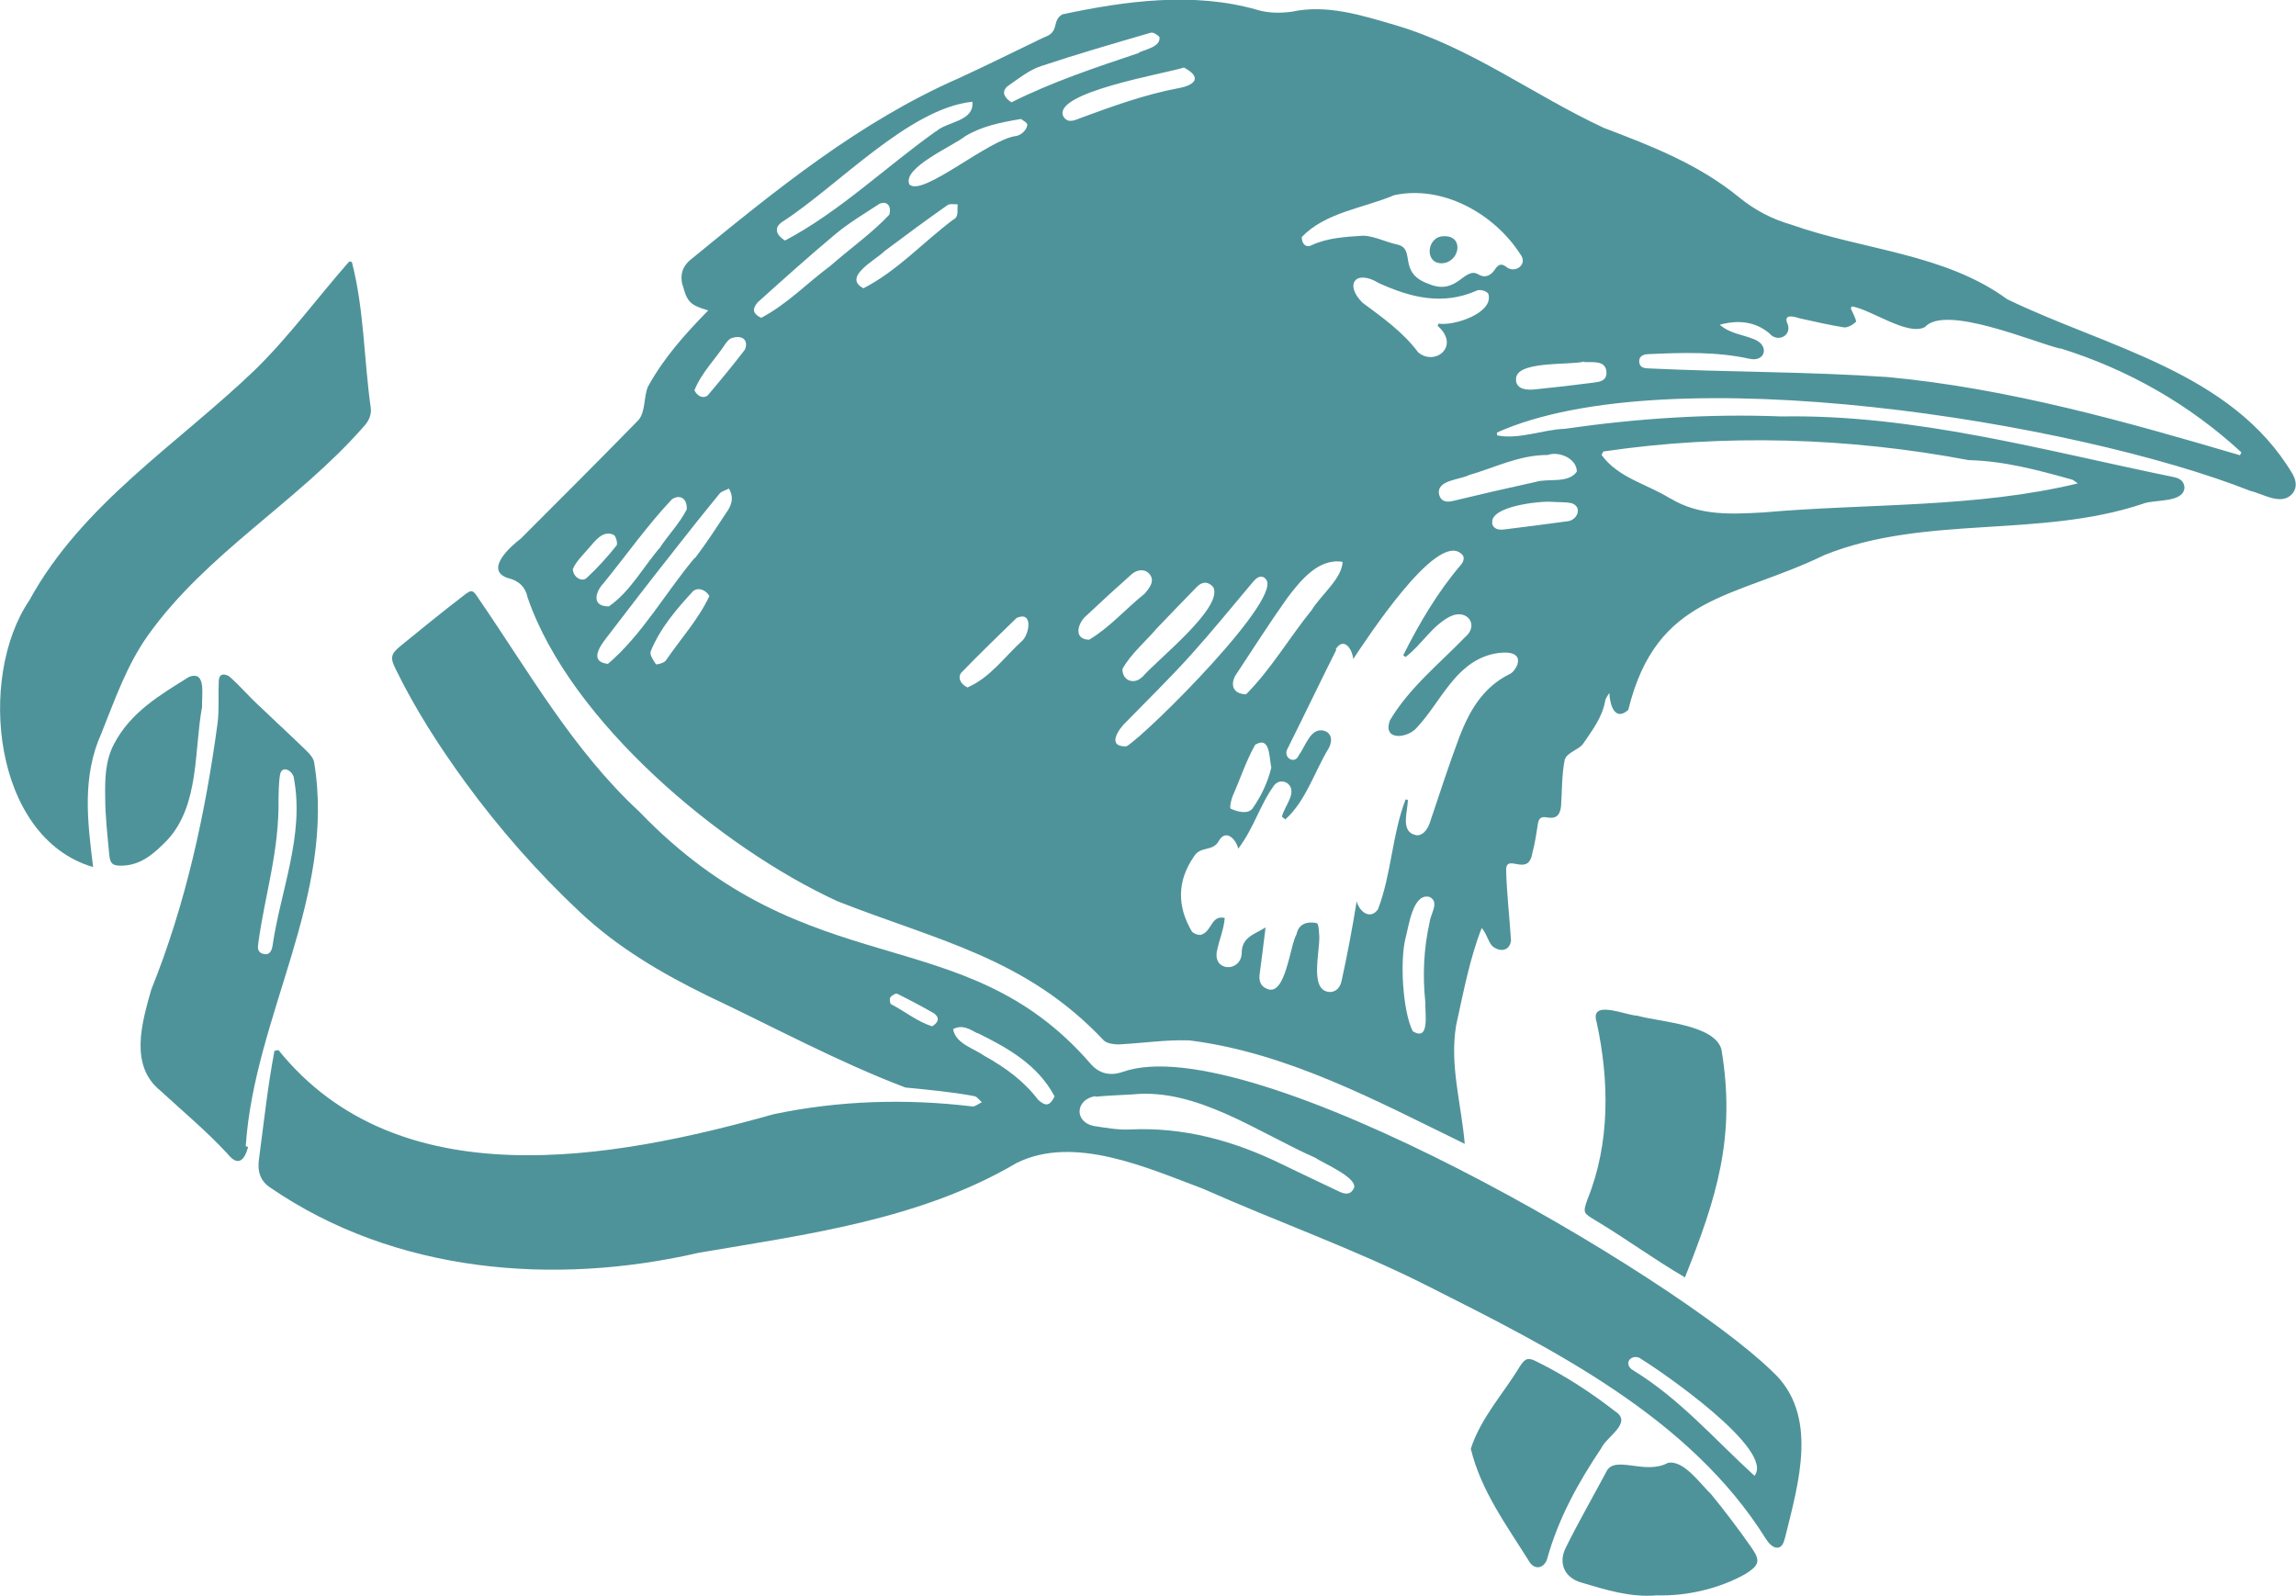
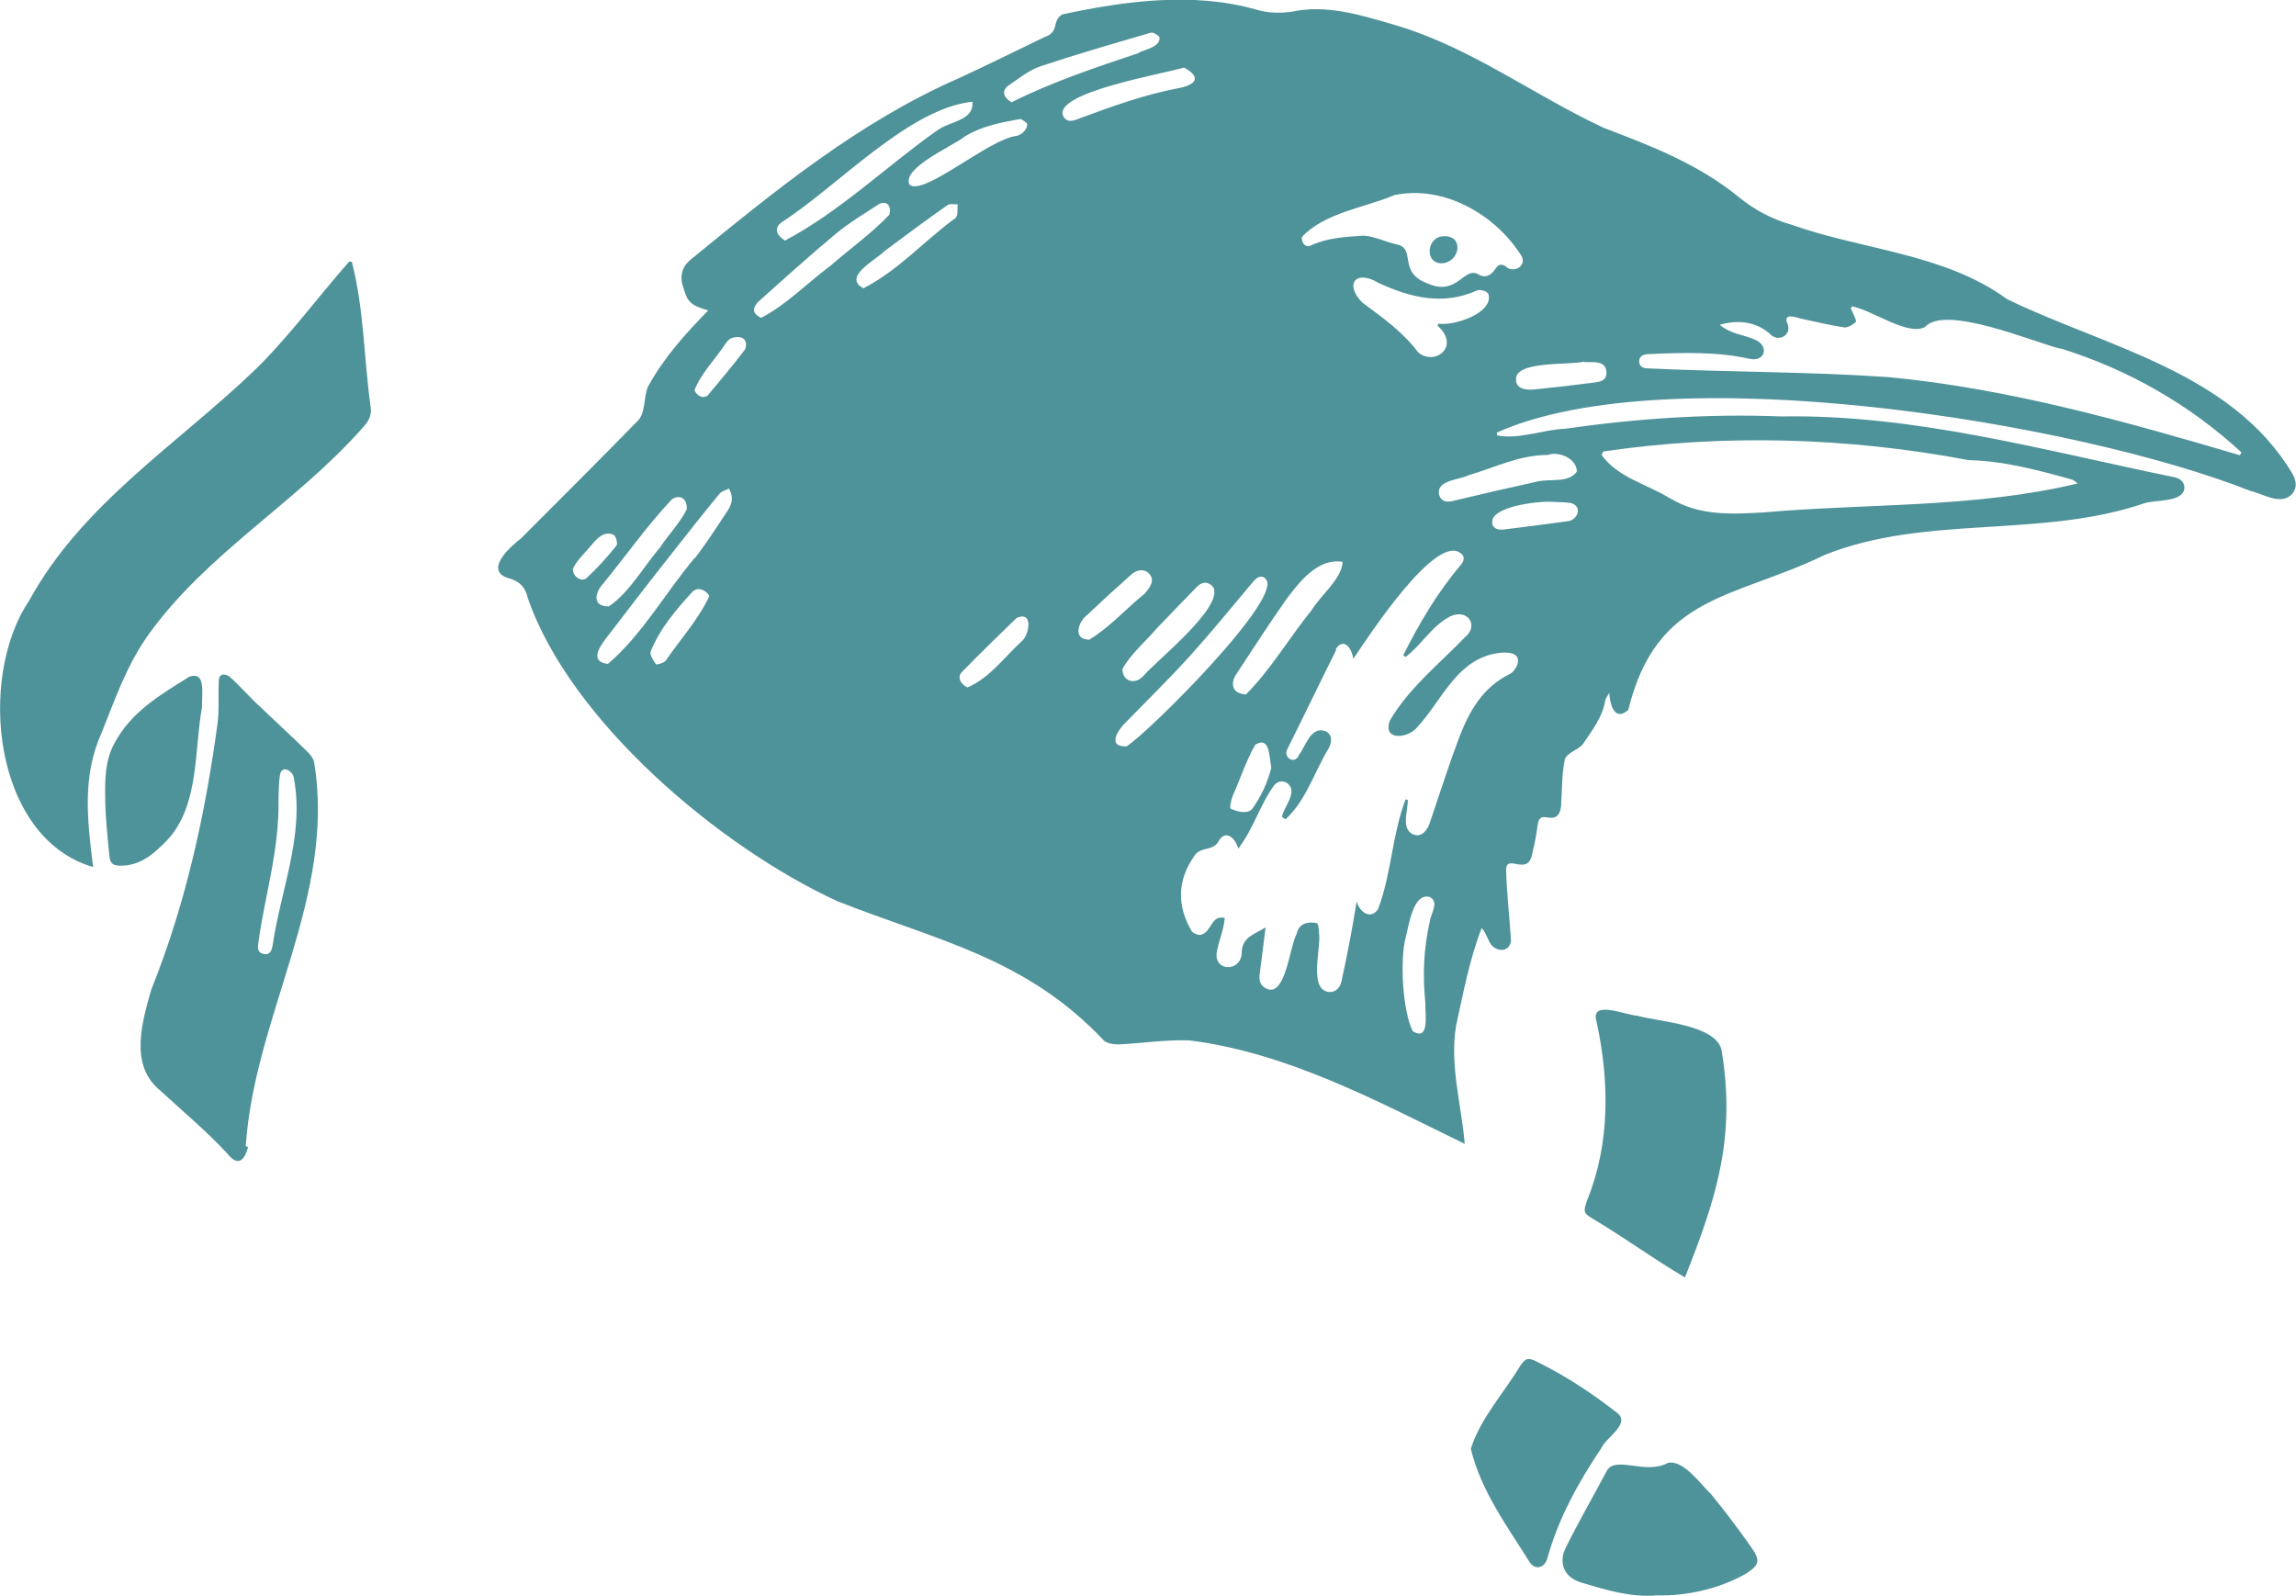
<svg xmlns="http://www.w3.org/2000/svg" id="b" data-name="Layer_2" viewBox="0 0 79.88 55.52">
  <defs>
    <style>
      .f {
        fill: #4f939a;
      }
    </style>
  </defs>
  <g id="c" data-name="Desktop">
    <g id="d" data-name="Front_Page_D">
      <g id="e" data-name="Hero_Image_D">
        <g>
          <path class="f" d="M23.75,9.95c-.1-.38-.02-.69.32-.95,2.91-2.38,5.82-4.76,9.29-6.28,1-.46,1.98-.95,2.96-1.42.57-.19.25-.57.64-.8,2.2-.47,4.57-.79,6.77-.16.4.12.79.12,1.2.07,1.22-.27,2.44.12,3.6.46,2.63.77,4.82,2.44,7.27,3.58,1.66.63,3.31,1.27,4.71,2.42.54.44,1.15.76,1.82.95,2.48.88,5.33,1,7.5,2.59,3.46,1.68,7.81,2.52,9.93,6.08.12.22.17.45.01.67-.38.46-1.01.03-1.48-.08-6.07-2.4-20.26-4.7-26.21-2.03,0,.03,0,.07.01.1.77.15,1.57-.2,2.35-.23,2.5-.36,5.01-.53,7.54-.43,4.65-.08,9.14,1.19,13.65,2.11.2.04.36.14.37.37-.04.55-1.07.39-1.48.57-3.59,1.19-7.55.37-11.04,1.77-3.17,1.54-5.84,1.36-6.83,5.39-.46.41-.64-.15-.66-.59-.07.12-.13.19-.14.26-.1.59-.46,1.05-.78,1.52-.15.2-.55.29-.63.54-.11.54-.09,1.09-.13,1.63-.04.33-.19.44-.5.38-.22-.04-.28.06-.31.25-.05.33-.1.67-.19,1-.14.84-.9-.01-.91.57.02.83.12,1.65.17,2.47-.05.37-.4.41-.66.18-.15-.18-.19-.43-.36-.62-.42,1.07-.64,2.26-.89,3.39-.23,1.39.18,2.72.3,4.12-3.06-1.49-6.16-3.17-9.58-3.6-.81-.03-1.64.1-2.46.14-.17,0-.39-.03-.51-.13-2.71-2.88-5.76-3.47-9.27-4.85-4.08-1.87-9.3-6.26-10.78-10.56-.08-.38-.31-.6-.7-.69-.81-.28.09-1.09.46-1.37,1.37-1.37,2.74-2.74,4.09-4.12.26-.3.18-.84.34-1.18.56-1.01,1.28-1.81,2.09-2.64-.63-.18-.74-.3-.89-.89ZM46.49,22.61c-.57,1.14-1.12,2.29-1.69,3.43-.19.31.25.59.39.23.24-.31.41-1.01.92-.83.21.09.26.32.12.59-.5.82-.79,1.83-1.51,2.48-.04-.03-.08-.06-.12-.09.07-.36.56-.85.2-1.16-.16-.11-.33-.09-.46.05-.53.73-.69,1.46-1.26,2.22-.08-.34-.43-.69-.67-.28-.21.4-.64.17-.87.55-.59.85-.59,1.73-.08,2.6.05.08.26.16.34.12.37-.12.33-.69.81-.58-.03.38-.18.73-.26,1.1-.2.76.8.82.85.14-.01-.57.43-.66.83-.91-.07.57-.13,1.07-.2,1.58-.04.25,0,.46.26.56.64.26.78-1.49,1.02-1.91.07-.36.38-.45.7-.38.05,0,.08.22.08.34.08.51-.36,1.93.31,2.05.26.04.42-.14.47-.36.21-.96.37-1.8.53-2.79.1.38.48.65.74.28.47-1.22.49-2.6.96-3.82.03,0,.05,0,.08.01,0,.41-.28,1.12.29,1.23.19.03.38-.15.47-.42.34-1,.66-2.01,1.03-2.99.35-.91.82-1.74,1.76-2.2.11-.05.21-.2.26-.32.17-.55-.63-.44-.95-.35-1.24.35-1.72,1.65-2.54,2.53-.32.39-1.22.48-.94-.25.67-1.13,1.71-1.96,2.61-2.89.5-.41.08-1.01-.52-.72-.64.33-.99.99-1.55,1.41-.03-.02-.05-.04-.08-.06.55-1.1,1.19-2.19,2-3.14.11-.13.16-.29.01-.4-.87-.75-3.29,2.99-3.75,3.67-.04-.38-.34-.77-.61-.34ZM71.67,12.13c-.96-.24-4-1.54-4.7-.75-.6.32-1.85-.6-2.54-.72-.01.02-.03.05-.04.07.05.12.21.41.18.47-.11.1-.29.21-.42.19-.51-.08-1.02-.2-1.52-.31-.16-.05-.57-.18-.46.14.22.44-.32.73-.61.38-.51-.43-1.12-.47-1.73-.3.38.32.78.33,1.21.51.53.21.38.81-.19.67-1.15-.25-2.3-.21-3.46-.16-.17,0-.37.04-.36.27.01.21.2.23.36.23,2.76.13,5.53.11,8.29.3,4.17.39,8.25,1.54,12.25,2.72.02-.03.03-.07.05-.1-1.81-1.67-3.95-2.89-6.3-3.62ZM58.11,17.34c1.02.62,2.13.55,3.24.49,3.64-.32,7.38-.15,10.94-1.01-.11-.07-.16-.13-.23-.14-1.18-.33-2.34-.64-3.57-.67-4.17-.79-8.52-.92-12.71-.3-.02.04-.04.08-.06.12.58.8,1.58,1.01,2.38,1.51ZM45.61,8.54c.58-.27,1.21-.3,1.83-.34.39.02.79.23,1.18.31.66.16-.02.98,1.09,1.37,1,.42,1.23-.63,1.73-.33.23.14.43.03.56-.16.13-.2.24-.25.45-.07.31.18.71-.14.44-.48-.91-1.41-2.7-2.41-4.38-2.05-1.06.45-2.41.6-3.22,1.46,0,.25.15.37.33.29ZM51.77,10.21c-.06-.09-.29-.15-.39-.1-1.19.53-2.31.24-3.41-.26-.8-.49-1.21.04-.57.68.7.52,1.41,1.02,1.94,1.73.58.49,1.48-.21.68-.92,0-.03.02-.05.03-.08.53.09,1.94-.37,1.73-1.04ZM32.57,4.57c.39-.35,1.33-.34,1.26-1.03-2.21.23-4.69,2.94-6.6,4.17-.34.22-.21.48.08.66,1.91-1.01,3.49-2.55,5.25-3.8ZM44.01,20.11c-.21-.13-.34.05-.47.2-.7.83-1.38,1.67-2.11,2.48-.72.8-1.49,1.55-2.24,2.32-.27.25-.71.88,0,.86.7-.41,5.65-5.33,4.81-5.85ZM24.18,19.42c.38-.5.72-1.02,1.06-1.54.21-.28.31-.55.12-.88-.11.06-.25.09-.32.17-.55.67-1.09,1.35-1.63,2.04-.79,1-1.57,2.01-2.34,3.02-.22.29-.56.8.08.87,1.19-1.01,2.01-2.49,3.02-3.69ZM45.64,21.22c.31-.51,1.05-1.09,1.07-1.67-.84-.14-1.47.66-1.92,1.25-.61.86-1.18,1.75-1.76,2.63-.22.3-.21.71.32.73.86-.86,1.52-1.99,2.29-2.94ZM28.89,9.25c.67-.59,1.44-1.13,2.05-1.78.08-.26-.05-.5-.34-.38-.52.34-1.06.66-1.54,1.06-.92.77-1.81,1.57-2.7,2.37-.2.24-.17.39.12.54.9-.47,1.6-1.21,2.41-1.81ZM51.11,16.53c-.33.17-1.16.17-1.04.69.07.24.26.26.48.21.95-.23,1.91-.45,2.87-.66.45-.14,1.13.07,1.44-.36,0-.46-.63-.72-1.01-.58-1,0-1.84.44-2.74.7ZM39.62,1.83c.25-.12.76-.2.72-.54-.07-.08-.22-.18-.31-.15-1.27.37-2.55.74-3.81,1.16-.43.14-.8.45-1.18.71-.22.21-.07.41.15.55,1.44-.72,2.92-1.21,4.44-1.72ZM39.74,23.56c.49-.58,2.84-2.42,2.47-3.13-.17-.2-.38-.21-.58,0-.46.47-.92.95-1.38,1.43-.39.46-.91.89-1.2,1.42,0,.43.43.54.68.28ZM22.98,19.02c.29-.42.68-.84.91-1.29.03-.36-.21-.55-.51-.36-.86.91-1.59,1.95-2.38,2.92-.27.28-.45.81.18.81.74-.5,1.22-1.41,1.81-2.08ZM49.74,32.08c.03-.29.35-.69,0-.87-.59-.16-.73,1.04-.84,1.43-.2.79-.1,2.54.25,3.24.61.38.42-.65.44-.99-.1-.95-.06-1.88.15-2.81ZM37,4.06c.16.25.4.12.61.04,1.11-.41,2.22-.81,3.38-1.03.57-.1.86-.37.2-.72-.64.21-4.63.87-4.19,1.71ZM33.58,4.74c-.42.34-2.21,1.1-1.94,1.68.46.44,2.76-1.58,3.72-1.69.18-.03.38-.23.38-.4-.02-.08-.16-.14-.22-.19-.71.12-1.36.25-1.94.6ZM33.19,7.63c.18-.11.1-.34.13-.52-.12,0-.28-.03-.36.03-.74.52-1.47,1.06-2.19,1.6-.29.3-1.48.9-.73,1.29,1.19-.61,2.08-1.61,3.14-2.4ZM39.82,20.66c.17-.2.39-.46.15-.71-.14-.15-.4-.15-.61.04-.52.46-1.03.93-1.54,1.41-.3.23-.52.84.07.86.71-.42,1.29-1.09,1.93-1.6ZM52.74,13.25c.04.23.24.34.65.3.69-.07,1.39-.15,2.08-.24.2-.03.43-.06.42-.36-.02-.42-.47-.34-.77-.35,0,0,0-.02,0-.02-.5.14-2.5-.05-2.37.67ZM35.58,22.28c.24-.25.36-1.03-.21-.78-.65.63-1.3,1.26-1.93,1.91-.14.2.01.41.22.51.8-.35,1.29-1.07,1.92-1.64ZM24.13,20.55c-.59.64-1.16,1.3-1.49,2.11-.05.11.09.32.18.45.02.03.27-.04.34-.12.51-.75,1.13-1.42,1.52-2.25-.11-.2-.37-.32-.55-.18ZM51.91,18.21c.06.23.27.23.44.21.72-.09,1.44-.18,2.16-.28.37-.02.56-.5.17-.63-.23-.05-.47-.03-.7-.05-.43-.03-2.17.16-2.06.75ZM43.66,25.93c-.31.55-.52,1.2-.78,1.78-.05.14-.11.4-.06.43.2.09.57.21.75,0,.32-.45.54-.94.66-1.43-.08-.38-.04-1.12-.57-.79ZM24.62,13.76c.44-.52.88-1.05,1.3-1.6.13-.34-.11-.51-.45-.4-.09.02-.17.12-.23.2-.36.55-.83,1-1.08,1.62.09.19.29.31.46.18ZM20.41,20.11c.38-.35.72-.73,1.04-1.13.05-.06-.02-.33-.1-.37-.38-.18-.66.23-.88.48-.19.22-.43.45-.54.71,0,.27.31.47.48.31Z" />
-           <path class="f" d="M9.69,36.54c4.17,5.17,11.61,3.81,17.22,2.23,2.28-.48,4.62-.55,6.93-.27.1,0,.21-.1.32-.15-.09-.07-.16-.19-.26-.21-.79-.15-1.61-.22-2.4-.3-2.37-.9-4.61-2.12-6.9-3.2-1.59-.78-3.11-1.67-4.42-2.9-1.47-1.38-2.8-2.89-3.99-4.52-.91-1.25-1.74-2.54-2.42-3.93-.2-.4-.18-.53.16-.81.72-.59,1.45-1.18,2.19-1.75.3-.24.33-.21.54.11,1.75,2.55,3.29,5.28,5.58,7.4,5.93,6.16,11.26,3.65,15.69,8.76.3.35.67.45,1.12.3,4.43-1.59,19.23,7.12,22.6,10.41,1.65,1.5.92,3.9.46,5.77-.05.18-.1.39-.31.37-.13-.01-.28-.17-.36-.3-2.66-4.26-7.46-6.63-11.82-8.83-2.52-1.27-5.19-2.21-7.77-3.36-1.93-.72-4.49-1.89-6.49-.89-3.34,1.97-7.29,2.48-11.05,3.12-5.03,1.16-10.57.71-14.91-2.27-.35-.23-.45-.57-.39-.99.17-1.26.3-2.52.54-3.77.04,0,.07-.01.11-.02ZM38.11,38.14c-.7.11-.75.9-.05,1.04.41.06.83.14,1.24.12,1.88-.09,3.63.39,5.3,1.21.66.32,1.32.63,1.99.95.17.08.36.13.48-.06.31-.37-1.05-.93-1.32-1.12-1.99-.88-4.12-2.43-6.35-2.2-.54.03-.86.04-1.29.08ZM57.07,47.26c-.34-.17-.61.21-.25.42,1.63,1,2.82,2.39,4.22,3.67.72-.9-3.21-3.62-3.97-4.08ZM34,35.95c-.28-.15-.53-.31-.84-.14.09.51.71.66,1.09.93.72.4,1.37.87,1.87,1.53.26.23.4.22.57-.12-.58-1.1-1.63-1.69-2.69-2.21ZM32.53,35.28c-.43-.25-.87-.48-1.31-.7-.05-.03-.19.05-.24.12-.04.05-.02.21.02.24.48.25.92.61,1.43.77.15-.09.3-.25.1-.42Z" />
-           <path class="f" d="M12.14,9.11c-1.1,1.25-2.09,2.61-3.28,3.77-2.7,2.59-6,4.65-7.84,8.01-1.82,2.68-1.27,8.26,2.22,9.28-.2-1.6-.39-3.15.29-4.66.47-1.17.88-2.37,1.63-3.42,2.04-2.85,5.16-4.6,7.46-7.21.19-.2.31-.41.28-.68-.24-1.69-.23-3.44-.66-5.09-.03,0-.07,0-.1-.01Z" />
+           <path class="f" d="M12.14,9.11c-1.1,1.25-2.09,2.61-3.28,3.77-2.7,2.59-6,4.65-7.84,8.01-1.82,2.68-1.27,8.26,2.22,9.28-.2-1.6-.39-3.15.29-4.66.47-1.17.88-2.37,1.63-3.42,2.04-2.85,5.16-4.6,7.46-7.21.19-.2.31-.41.28-.68-.24-1.69-.23-3.44-.66-5.09-.03,0-.07,0-.1-.01" />
          <path class="f" d="M8.63,39.92c-.14.5-.37.66-.72.22-.72-.78-1.55-1.47-2.33-2.19-1.09-.88-.64-2.37-.32-3.51,1.2-2.98,1.88-6.1,2.31-9.28.06-.47.02-.96.04-1.44,0-.27.16-.3.36-.19.38.33.71.73,1.09,1.07.54.52,1.09,1.02,1.62,1.54.11.11.23.25.25.39.77,4.66-2.08,8.81-2.38,13.35.03.01.05.02.08.03ZM8.99,32.8c-.03.17-.04.34.17.39.21.06.29-.1.32-.27.28-1.93,1.11-3.84.75-5.81-.01-.28-.43-.53-.49-.14-.05.32-.04.64-.05.8.03,1.85-.46,3.29-.7,5.02Z" />
          <path class="f" d="M58.62,44.45c1.11-2.79,1.78-4.9,1.27-7.94-.25-.87-2.16-.95-2.93-1.17-.4-.01-1.67-.59-1.41.23.44,2.03.47,4.21-.32,6.16-.17.48-.14.48.29.74,1.05.63,2.03,1.35,3.09,1.97Z" />
          <path class="f" d="M57.64,55.51c1.02.03,2.15-.22,3.08-.74.49-.31.54-.46.21-.93-.44-.63-.91-1.25-1.4-1.85-.37-.35-.95-1.2-1.5-1.09-.81.44-1.87-.3-2.15.32-.47.88-.97,1.75-1.41,2.64-.26.53-.04,1.03.53,1.2.85.25,1.7.53,2.65.45Z" />
          <path class="f" d="M51.17,50.41c.36,1.48,1.26,2.68,2.05,3.95.2.29.52.19.61-.13.39-1.4,1.08-2.65,1.88-3.84.18-.4,1.09-.88.5-1.27-.85-.66-1.75-1.25-2.72-1.73-.32-.17-.42-.14-.61.15-.58.96-1.36,1.79-1.71,2.87Z" />
          <path class="f" d="M7.03,24.61c-.02-.43.16-1.28-.45-1.06-1.01.63-2.04,1.23-2.62,2.35-.3.58-.31,1.21-.3,1.83,0,.67.08,1.34.14,2,.03.34.13.4.46.39.67-.02,1.13-.45,1.56-.89,1.13-1.22.93-3.14,1.21-4.63Z" />
          <path class="f" d="M50.23,8.22c-.6,0-.69.97-.05.94.61-.04.77-.97.05-.94Z" />
        </g>
      </g>
    </g>
  </g>
</svg>